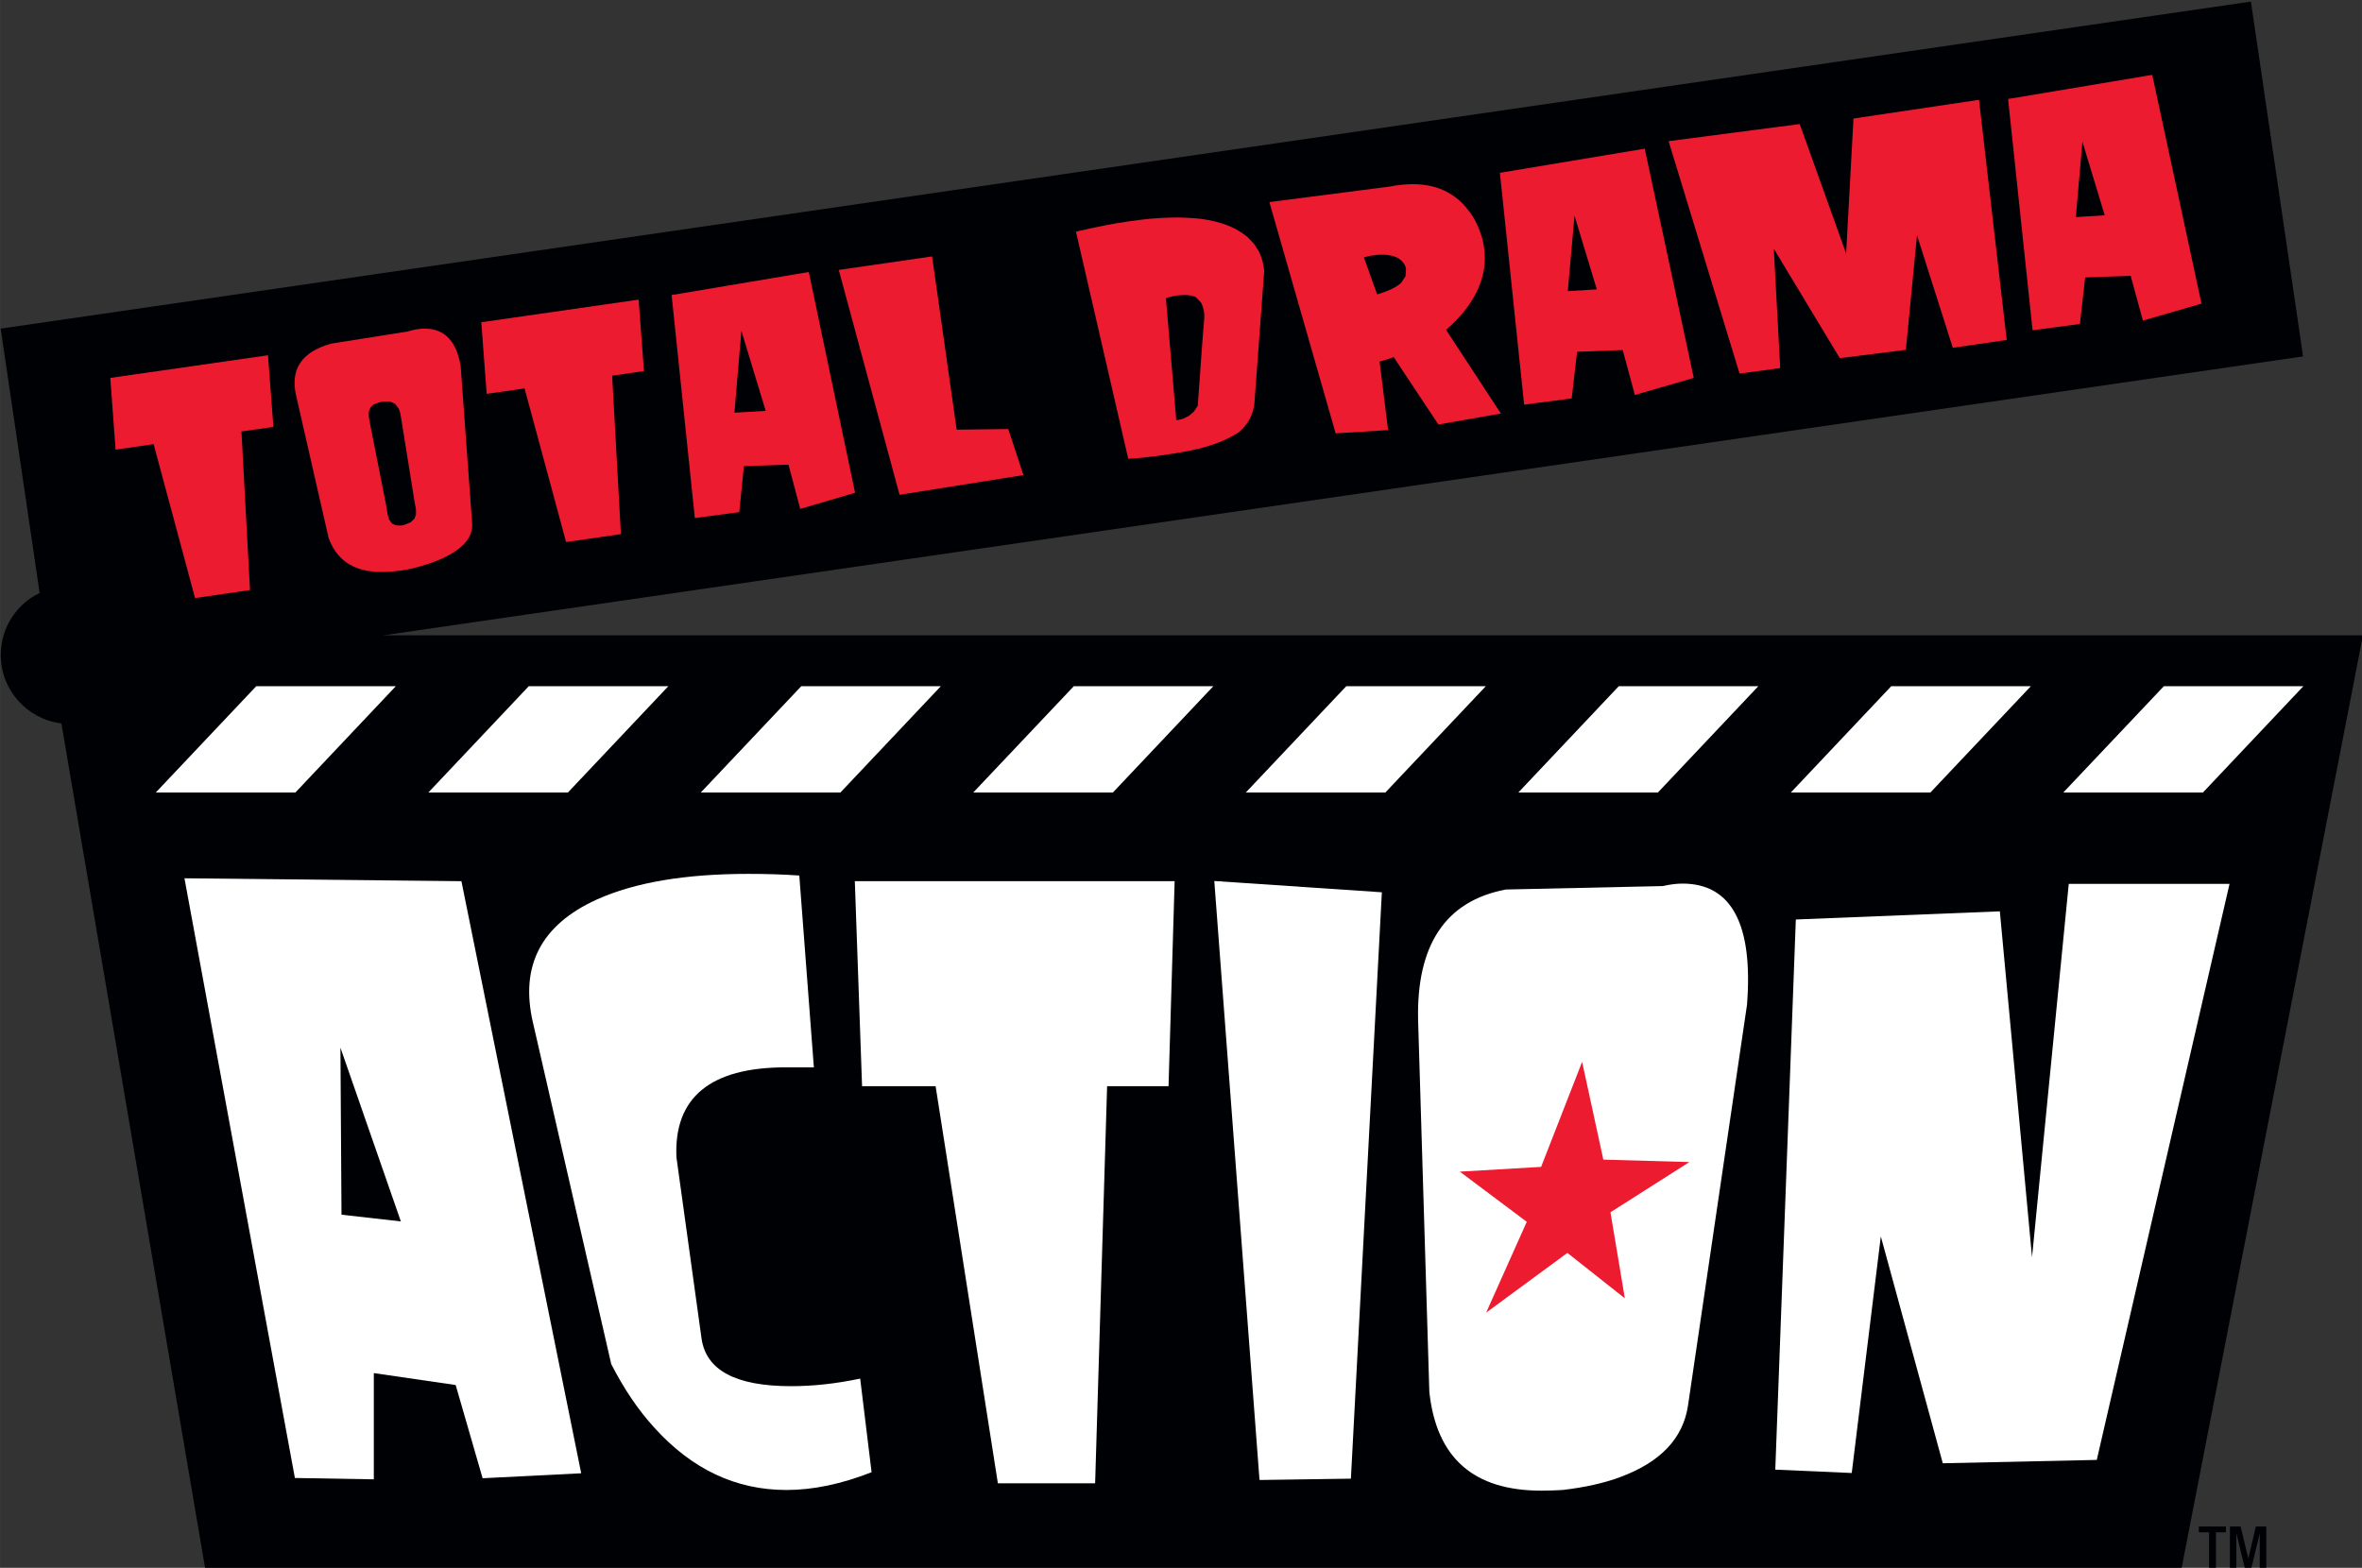
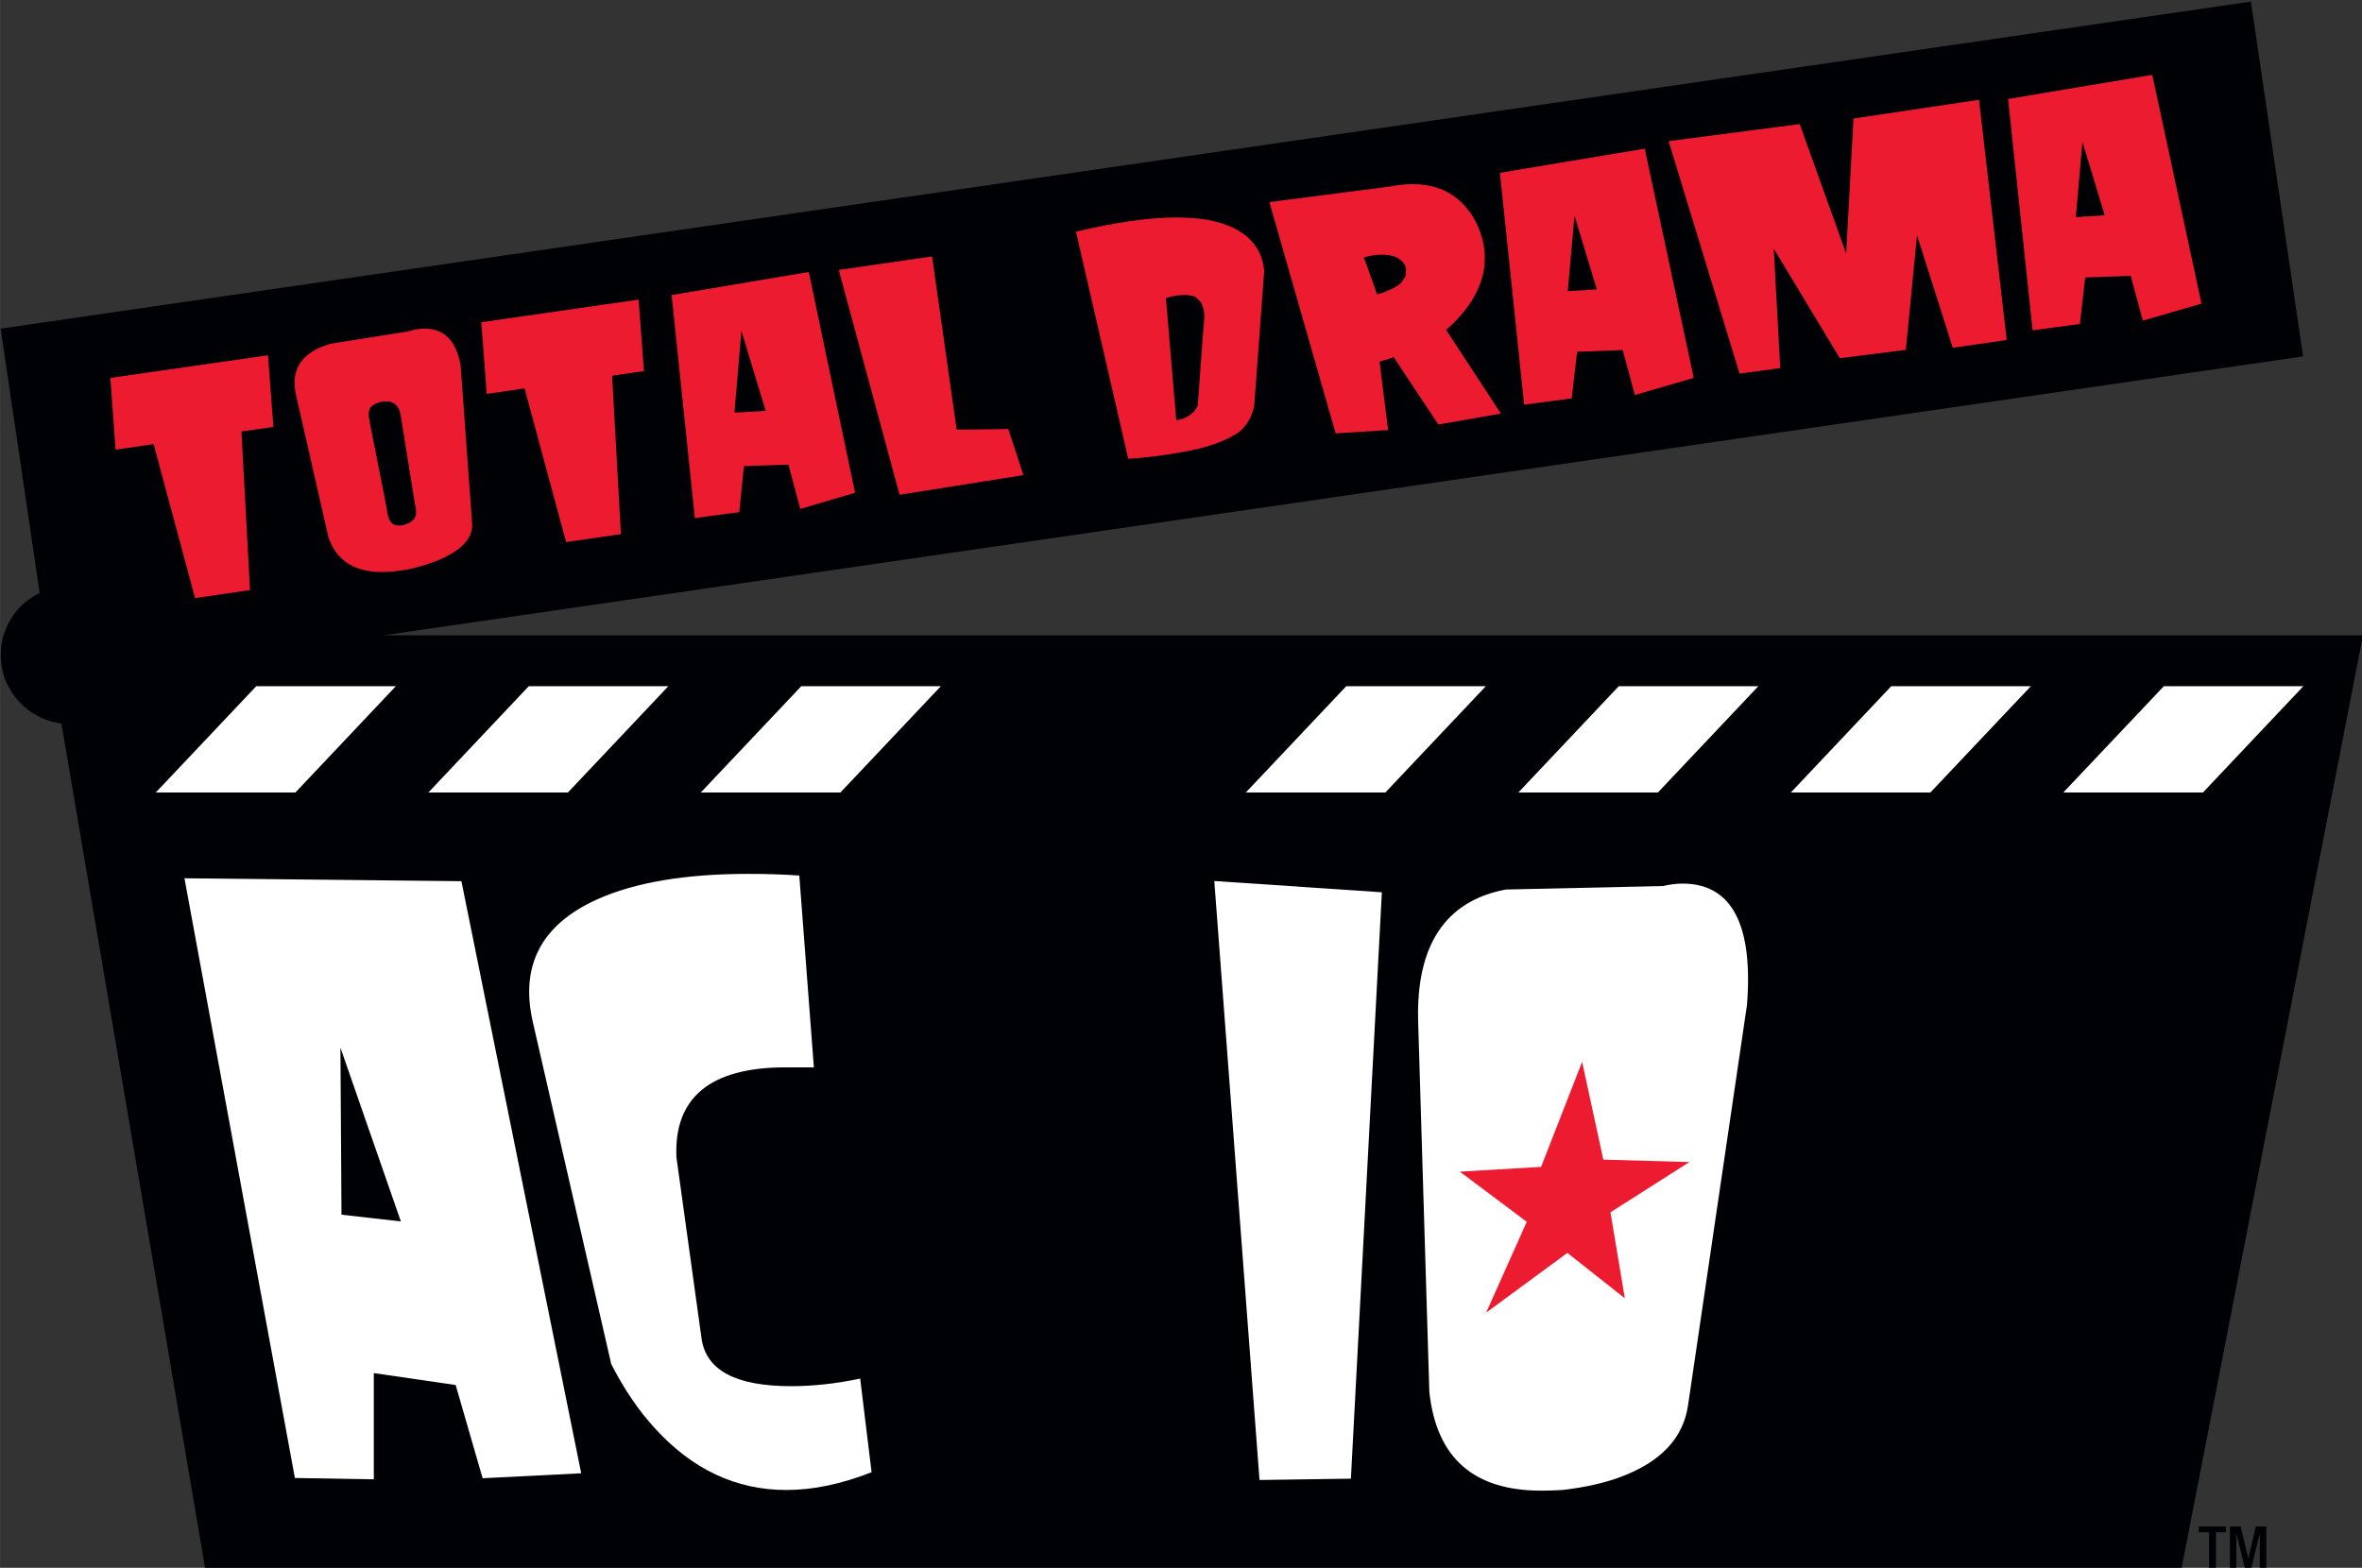
<svg xmlns="http://www.w3.org/2000/svg" version="1.1" id="svg217855" viewBox="0 0 300 199.182" height="56.213mm" width="84.667mm">
  <rect x="0" y="0" width="300" height="199.182" fill="#333333" stroke="none" />
  <defs id="defs217857" />
  <g transform="translate(1312.857,70.086)" id="layer1">
    <g transform="matrix(2.932,0,0,2.932,-1927.974,-1608.387)" id="g217782">
      <path d="m 304.287,592.67 -85.597,0 -6.237,-36.666 c -1.479,-0.18 -2.627,-1.44 -2.627,-2.962 0,-1.175 0.674,-2.205 1.685,-2.689 l -1.688,-11.455 97.479,-14.17 2.26,15.374 -83.164,12.086 85.757,0" style="fill:#000105;fill-opacity:1;fill-rule:nonzero;stroke:none" id="path70504" />
      <path id="path70508" style="fill:#000105;fill-opacity:1;fill-rule:nonzero;stroke:none" d="m 303.583,591.82 -84.177,0 -6.596,-38.779 98.314,0" />
      <path d="m 308.595,539.384 -95.791,13.924 -2.018,-13.689 95.793,-13.926" style="fill:#000105;fill-opacity:1;fill-rule:nonzero;stroke:none" id="path70512" />
      <path id="path70516" style="fill:#000105;fill-opacity:1;fill-rule:nonzero;stroke:none" d="m 214.945,553.041 c 0,1.177 -0.954,2.135 -2.136,2.135 -1.179,0 -2.134,-0.958 -2.134,-2.135 0,-1.183 0.955,-2.139 2.134,-2.139 1.183,0 2.136,0.956 2.136,2.139" />
      <path d="m 227.159,577.584 -2.618,-7.529 0.046,7.237 2.571,0.291 z m 7.812,10.912 -4.271,0.215 -1.167,-4.039 -3.546,-0.517 0,4.603 -3.419,-0.058 -4.784,-25.985 11.998,0.126" style="fill:#ffffff;fill-opacity:1;fill-rule:nonzero;stroke:none" id="path70520" />
      <path id="path70524" style="fill:#ffffff;fill-opacity:1;fill-rule:nonzero;stroke:none" d="m 244.419,562.597 0.631,8.31 -1.225,0 c -3.266,0 -4.843,1.316 -4.729,3.894 l 1.087,7.849 c 0.194,1.386 1.486,2.072 3.88,2.072 0.959,0 1.955,-0.109 2.993,-0.328 l 0.494,4.056 c -1.304,0.512 -2.529,0.77 -3.686,0.77 -2.19,0 -4.09,-0.891 -5.728,-2.703 -0.694,-0.76 -1.314,-1.677 -1.864,-2.752 l -3.391,-14.795 c -0.57,-2.451 0.345,-4.24 2.775,-5.339 1.635,-0.736 3.822,-1.107 6.555,-1.107 0.819,0 1.552,0.026 2.208,0.072" />
-       <path d="m 260.414,571.725 -2.661,0 -0.519,17.206 -4.213,0 -2.697,-17.206 -3.186,0 -0.314,-8.884 13.854,0" style="fill:#ffffff;fill-opacity:1;fill-rule:nonzero;stroke:none" id="path70528" />
      <path id="path70532" style="fill:#ffffff;fill-opacity:1;fill-rule:nonzero;stroke:none" d="m 269.655,563.322 -1.341,25.407 -3.959,0.058 -1.959,-25.955" />
      <path d="m 282.678,562.945 c 2.136,0 3.065,1.779 2.795,5.251 l -2.556,17.366 c -0.212,1.419 -1.186,2.445 -2.916,3.091 -0.706,0.266 -1.542,0.453 -2.51,0.566 -0.321,0.019 -0.627,0.03 -0.926,0.03 -2.925,0 -4.543,-1.405 -4.853,-4.277 l -0.486,-16.076 c -0.085,-3.28 1.18,-5.205 3.806,-5.695 l 6.795,-0.149 c 0.312,-0.072 0.598,-0.107 0.851,-0.107" style="fill:#ffffff;fill-opacity:1;fill-rule:nonzero;stroke:none" id="path70536" />
-       <path id="path70540" style="fill:#ffffff;fill-opacity:1;fill-rule:nonzero;stroke:none" d="m 286.698,588.338 0.89,-23.837 8.838,-0.354 1.394,14.988 1.591,-16.177 6.965,0 -5.751,24.959 -6.67,0.145 -2.685,-9.829 -1.26,10.251" />
      <path d="m 278.33,570.669 0.919,4.236 3.728,0.106 -3.419,2.176 0.623,3.728 -2.489,-1.968 -3.52,2.589 1.76,-3.936 -2.9,-2.174 3.521,-0.206" style="fill:#ed1b2f;fill-opacity:1;fill-rule:nonzero;stroke:none" id="path70544" />
      <path id="path70548" style="fill:#ffffff;fill-opacity:1;fill-rule:nonzero;stroke:none" d="m 222.589,558.999 -6.048,0 4.353,-4.606 6.046,0" />
      <path d="m 234.394,558.999 -6.045,0 4.35,-4.606 6.046,0" style="fill:#ffffff;fill-opacity:1;fill-rule:nonzero;stroke:none" id="path70552" />
      <path id="path70556" style="fill:#ffffff;fill-opacity:1;fill-rule:nonzero;stroke:none" d="m 246.199,558.999 -6.048,0 4.353,-4.606 6.046,0" />
-       <path d="m 258.003,558.999 -6.049,0 4.355,-4.606 6.045,0" style="fill:#ffffff;fill-opacity:1;fill-rule:nonzero;stroke:none" id="path70560" />
      <path id="path70564" style="fill:#ffffff;fill-opacity:1;fill-rule:nonzero;stroke:none" d="m 269.806,558.999 -6.045,0 4.351,-4.606 6.046,0" />
      <path d="m 281.612,558.999 -6.045,0 4.35,-4.606 6.046,0" style="fill:#ffffff;fill-opacity:1;fill-rule:nonzero;stroke:none" id="path70568" />
      <path id="path70572" style="fill:#ffffff;fill-opacity:1;fill-rule:nonzero;stroke:none" d="m 293.416,558.999 -6.045,0 4.35,-4.606 6.048,0" />
      <path d="m 305.223,558.999 -6.049,0 4.356,-4.606 6.044,0" style="fill:#ffffff;fill-opacity:1;fill-rule:nonzero;stroke:none" id="path70576" />
      <path id="path70580" style="fill:#ed1b2f;fill-opacity:1;fill-rule:nonzero;stroke:none" d="m 299.718,534.067 1.251,-0.079 -0.966,-3.189 -0.285,3.268 m 3.311,-6.162 2.132,9.911 -2.538,0.735 -0.53,-1.941 -1.97,0.072 -0.228,2.016 -2.051,0.271 -1.061,-10.021 6.014,-1.006" />
      <path d="m 282.077,530.776 5.679,-0.741 2.011,5.609 0.309,-5.661 0.009,-0.188 5.438,-0.81 1.201,10.405 -2.336,0.339 -1.55,-4.874 -0.484,4.963 -2.861,0.361 -2.86,-4.744 0.279,5.173 -1.761,0.24" style="fill:#ed1b2f;fill-opacity:1;fill-rule:nonzero;stroke:none" id="path70584" />
      <path id="path70588" style="fill:#ed1b2f;fill-opacity:1;fill-rule:nonzero;stroke:none" d="m 277.708,537.275 1.259,-0.077 -0.966,-3.192 -0.292,3.27 m 3.334,-6.175 2.123,9.934 -2.551,0.738 -0.526,-1.946 -1.976,0.074 -0.234,2.02 -2.061,0.273 -1.049,-10.046 6.046,-1.008" />
      <path d="m 269.456,537.414 c 0.26,-0.076 0.469,-0.156 0.64,-0.24 0.17,-0.084 0.299,-0.171 0.396,-0.26 l 0.189,-0.289 0.021,-0.31 -0.022,-0.094 -0.002,-0.005 -10e-4,-0.013 c -0.055,-0.128 -0.135,-0.224 -0.231,-0.297 -0.096,-0.076 -0.21,-0.126 -0.34,-0.161 -0.124,-0.031 -0.263,-0.049 -0.405,-0.05 -0.141,-0.003 -0.289,0.008 -0.434,0.031 l -0.089,0.014 -0.098,0.02 -0.102,0.025 -0.101,0.026 0.573,1.604 0.008,-10e-4 m 4.616,-2.09 c 0.051,0.324 0.055,0.642 0.011,0.96 -0.045,0.312 -0.139,0.623 -0.279,0.927 -0.136,0.304 -0.32,0.6 -0.551,0.894 -0.229,0.29 -0.501,0.573 -0.818,0.846 l 2.374,3.627 -2.706,0.475 -1.938,-2.921 -0.03,0.015 -0.21,0.07 -0.161,0.049 -0.12,0.035 -0.089,0.024 0.369,2.97 -2.272,0.142 -2.871,-10.021 5.209,-0.672 0.086,-0.015 0.083,-0.018 0.081,-0.011 0.075,-0.009 c 0.314,-0.046 0.61,-0.061 0.89,-0.046 0.28,0.014 0.545,0.059 0.794,0.134 0.244,0.074 0.472,0.179 0.681,0.318 0.212,0.134 0.405,0.302 0.579,0.499 l 0.236,0.296 c 0.075,0.105 0.144,0.216 0.205,0.336 0.061,0.116 0.115,0.237 0.169,0.369 0.05,0.126 0.092,0.26 0.133,0.4 l 0.019,0.081 0.019,0.083 0.018,0.081 0.016,0.083" style="fill:#ed1b2f;fill-opacity:1;fill-rule:nonzero;stroke:none" id="path70592" />
      <path id="path70596" style="fill:#ed1b2f;fill-opacity:1;fill-rule:nonzero;stroke:none" d="m 261.966,538.361 -0.001,-0.054 -0.006,-0.056 -0.005,-0.061 -0.013,-0.064 c -0.029,-0.144 -0.066,-0.263 -0.12,-0.357 l -0.209,-0.221 c -0.085,-0.051 -0.193,-0.085 -0.329,-0.096 -0.138,-0.016 -0.299,-0.01 -0.492,0.01 l -0.113,0.019 -0.119,0.024 -0.125,0.031 -0.134,0.035 0.45,5.305 0.292,-0.072 0.258,-0.128 0.215,-0.185 0.164,-0.249 c 0.033,-0.497 0.068,-0.949 0.099,-1.359 0.026,-0.404 0.052,-0.769 0.077,-1.089 0.025,-0.32 0.045,-0.595 0.064,-0.825 0.019,-0.228 0.034,-0.416 0.045,-0.555 l -0.005,-0.028 0.006,-0.025 m 1.9,-3.404 0.245,0.261 0.195,0.295 c 0.056,0.105 0.105,0.216 0.14,0.333 0.041,0.117 0.069,0.234 0.086,0.357 l 0.009,0.051 0.007,0.05 0.005,0.052 0.006,0.051 -0.414,5.581 -0.011,0.158 c -0.007,0.091 -0.03,0.215 -0.075,0.357 -0.046,0.141 -0.111,0.302 -0.215,0.455 -0.101,0.164 -0.24,0.316 -0.421,0.456 -0.203,0.125 -0.409,0.234 -0.624,0.331 -0.216,0.094 -0.448,0.177 -0.701,0.254 -0.247,0.075 -0.524,0.14 -0.83,0.201 -0.305,0.059 -0.644,0.116 -1.024,0.17 -0.12,0.019 -0.239,0.035 -0.359,0.051 -0.115,0.015 -0.231,0.031 -0.346,0.041 l -0.335,0.036 -0.329,0.024 -0.206,0.015 -2.264,-9.84 0.225,-0.051 c 0.186,-0.045 0.371,-0.084 0.551,-0.124 0.184,-0.037 0.362,-0.075 0.536,-0.107 0.179,-0.034 0.35,-0.065 0.521,-0.094 0.169,-0.026 0.336,-0.054 0.499,-0.077 0.306,-0.043 0.598,-0.079 0.88,-0.107 0.282,-0.024 0.552,-0.04 0.812,-0.048 0.26,-0.011 0.505,-0.009 0.743,0.004 0.236,0.007 0.461,0.028 0.674,0.052 0.211,0.028 0.409,0.069 0.603,0.116 0.19,0.048 0.366,0.104 0.535,0.169 0.17,0.066 0.328,0.142 0.474,0.233 0.146,0.087 0.28,0.182 0.404,0.291" />
      <path d="m 250.171,535.77 1.065,7.508 2.236,-0.029 0.656,1.996 -5.366,0.853 -2.634,-9.742" style="fill:#ed1b2f;fill-opacity:1;fill-rule:nonzero;stroke:none" id="path70600" />
      <path id="path70604" style="fill:#ed1b2f;fill-opacity:1;fill-rule:nonzero;stroke:none" d="m 241.608,542.541 1.355,-0.08 -1.052,-3.466 -0.302,3.546 m 3.221,-6.096 2.005,9.566 -2.375,0.7 -0.51,-1.92 -1.929,0.065 -0.203,1.995 -1.924,0.255 -1.006,-9.662" />
      <path d="m 230.644,538.622 6.815,-0.98 0.231,3.096 -1.379,0.201 0.38,6.864 -2.375,0.343 -1.799,-6.657 -1.641,0.237" style="fill:#ed1b2f;fill-opacity:1;fill-rule:nonzero;stroke:none" id="path70608" />
      <path id="path70612" style="fill:#ed1b2f;fill-opacity:1;fill-rule:nonzero;stroke:none" d="m 227.321,547.397 0.261,-0.107 0.161,-0.152 0.071,-0.184 -0.001,-0.223 -0.001,-0.015 -0.01,-0.049 -0.018,-0.096 -0.029,-0.155 -0.604,-3.761 c -0.019,-0.116 -0.048,-0.214 -0.089,-0.296 l -0.154,-0.2 -0.217,-0.102 -0.284,-0.003 -0.044,0.006 -0.087,0.018 -0.04,0.013 -0.245,0.086 -0.154,0.138 -0.069,0.186 0.006,0.242 0.01,0.066 0.014,0.068 0.01,0.068 0.014,0.071 0.699,3.541 0.061,0.375 0.07,0.245 0.121,0.166 0.172,0.081 0.223,0.006 0.043,-0.006 0.037,-0.009 0.035,-0.009 0.036,-0.009 m 0.541,-8.473 c 0.263,-0.037 0.5,-0.034 0.71,0.013 0.21,0.048 0.393,0.139 0.55,0.269 0.158,0.133 0.289,0.306 0.393,0.524 0.104,0.219 0.182,0.475 0.235,0.777 l 0.495,6.799 c 0.015,0.151 -0.002,0.299 -0.048,0.438 -0.046,0.144 -0.122,0.276 -0.229,0.404 -0.106,0.131 -0.245,0.253 -0.41,0.369 -0.168,0.116 -0.362,0.226 -0.589,0.334 l -0.294,0.124 c -0.104,0.041 -0.211,0.081 -0.325,0.116 -0.113,0.037 -0.233,0.075 -0.359,0.109 -0.124,0.035 -0.253,0.069 -0.388,0.102 l -0.125,0.025 -0.124,0.022 -0.124,0.021 -0.12,0.016 c -0.41,0.059 -0.784,0.072 -1.117,0.045 -0.334,-0.033 -0.629,-0.105 -0.885,-0.224 -0.259,-0.12 -0.475,-0.286 -0.656,-0.495 -0.18,-0.209 -0.323,-0.463 -0.426,-0.761 l -1.405,-6.161 c -0.065,-0.285 -0.081,-0.546 -0.05,-0.782 0.031,-0.236 0.111,-0.448 0.236,-0.634 0.126,-0.186 0.301,-0.347 0.522,-0.487 0.224,-0.136 0.491,-0.249 0.81,-0.339 l 3.319,-0.525 0.104,-0.033 0.102,-0.026 0.099,-0.022 0.098,-0.016" />
      <path d="m 214.572,541.034 6.831,-0.981 0.234,3.104 -1.384,0.198 0.371,6.872 -2.381,0.347 -1.795,-6.67 -1.647,0.239" style="fill:#ed1b2f;fill-opacity:1;fill-rule:nonzero;stroke:none" id="path70616" />
      <path id="path70620" style="fill:#000105;fill-opacity:1;fill-rule:nonzero;stroke:none" d="m 305.49,591.052 -0.444,0 0,-0.25 1.175,0 0,0.25 -0.434,0 0,1.613 -0.297,0" />
      <path d="m 306.393,590.803 0.464,0 0.33,1.377 0.006,0 0.321,-1.377 0.455,0 0,1.863 -0.284,0 0,-1.55 -0.004,0 -0.374,1.55 -0.254,0 -0.375,-1.55 -0.006,0 0,1.55 -0.28,0" style="fill:#000105;fill-opacity:1;fill-rule:nonzero;stroke:none" id="path70624" />
    </g>
  </g>
</svg>